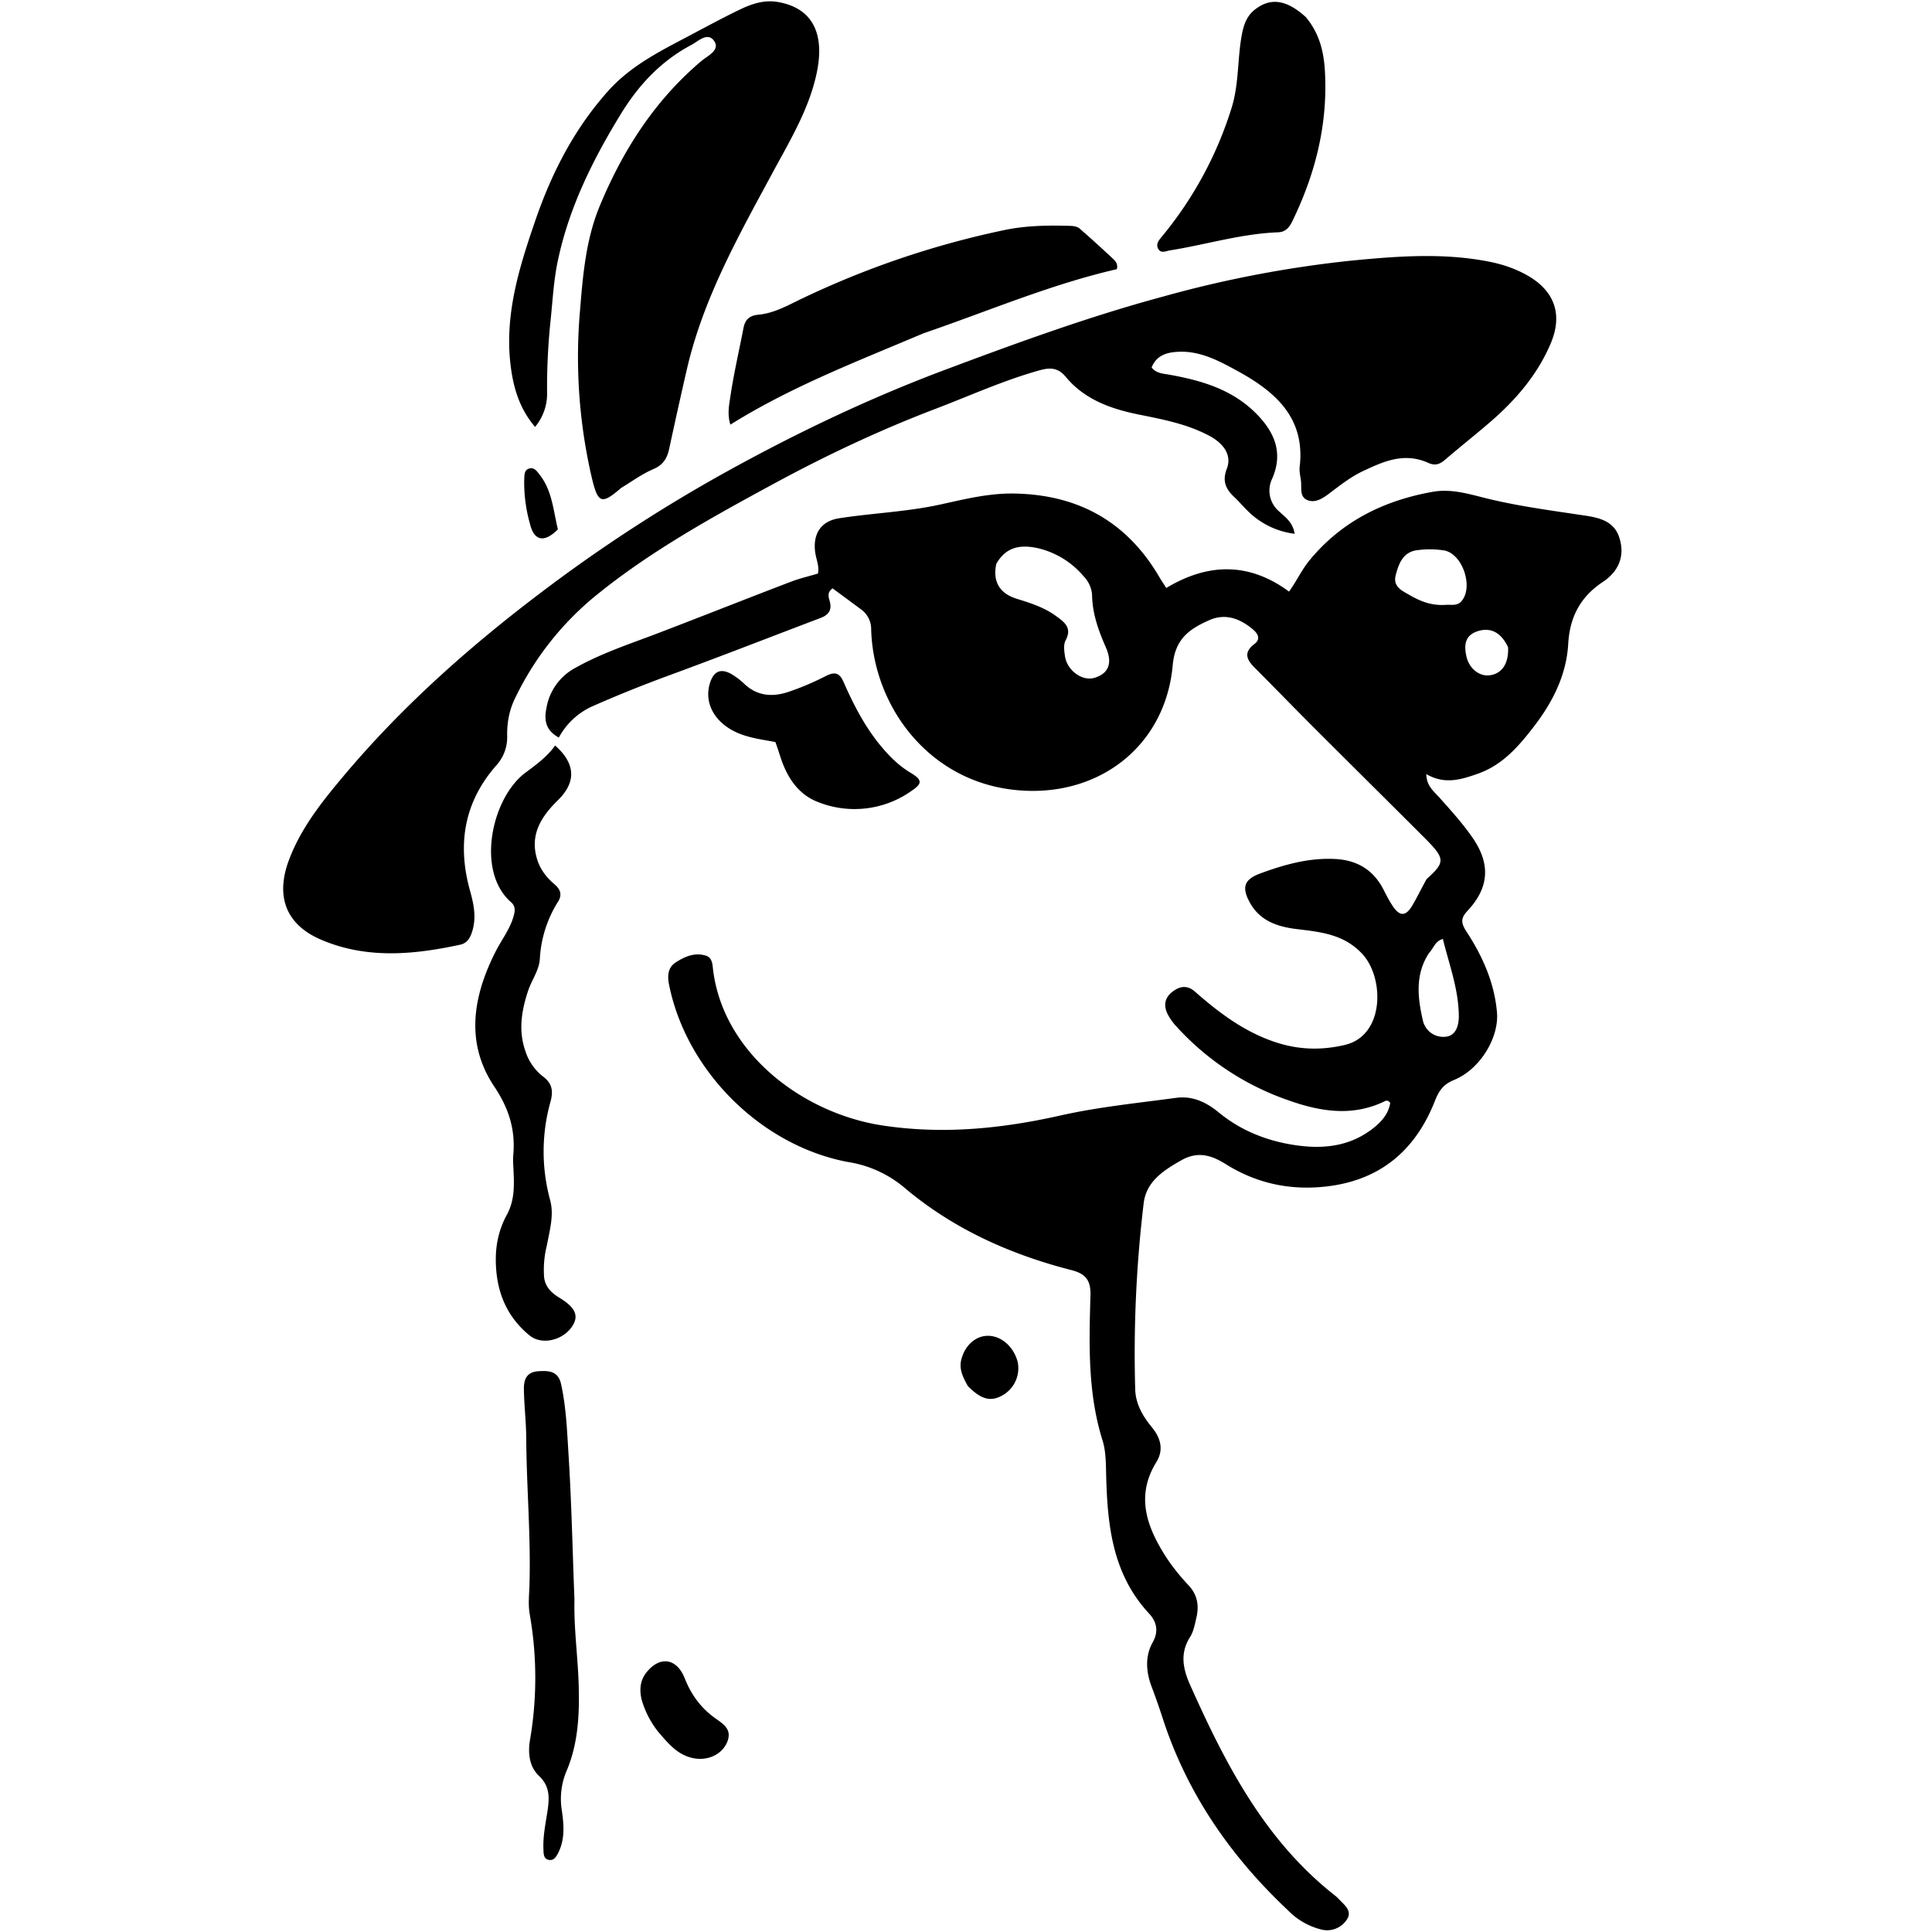
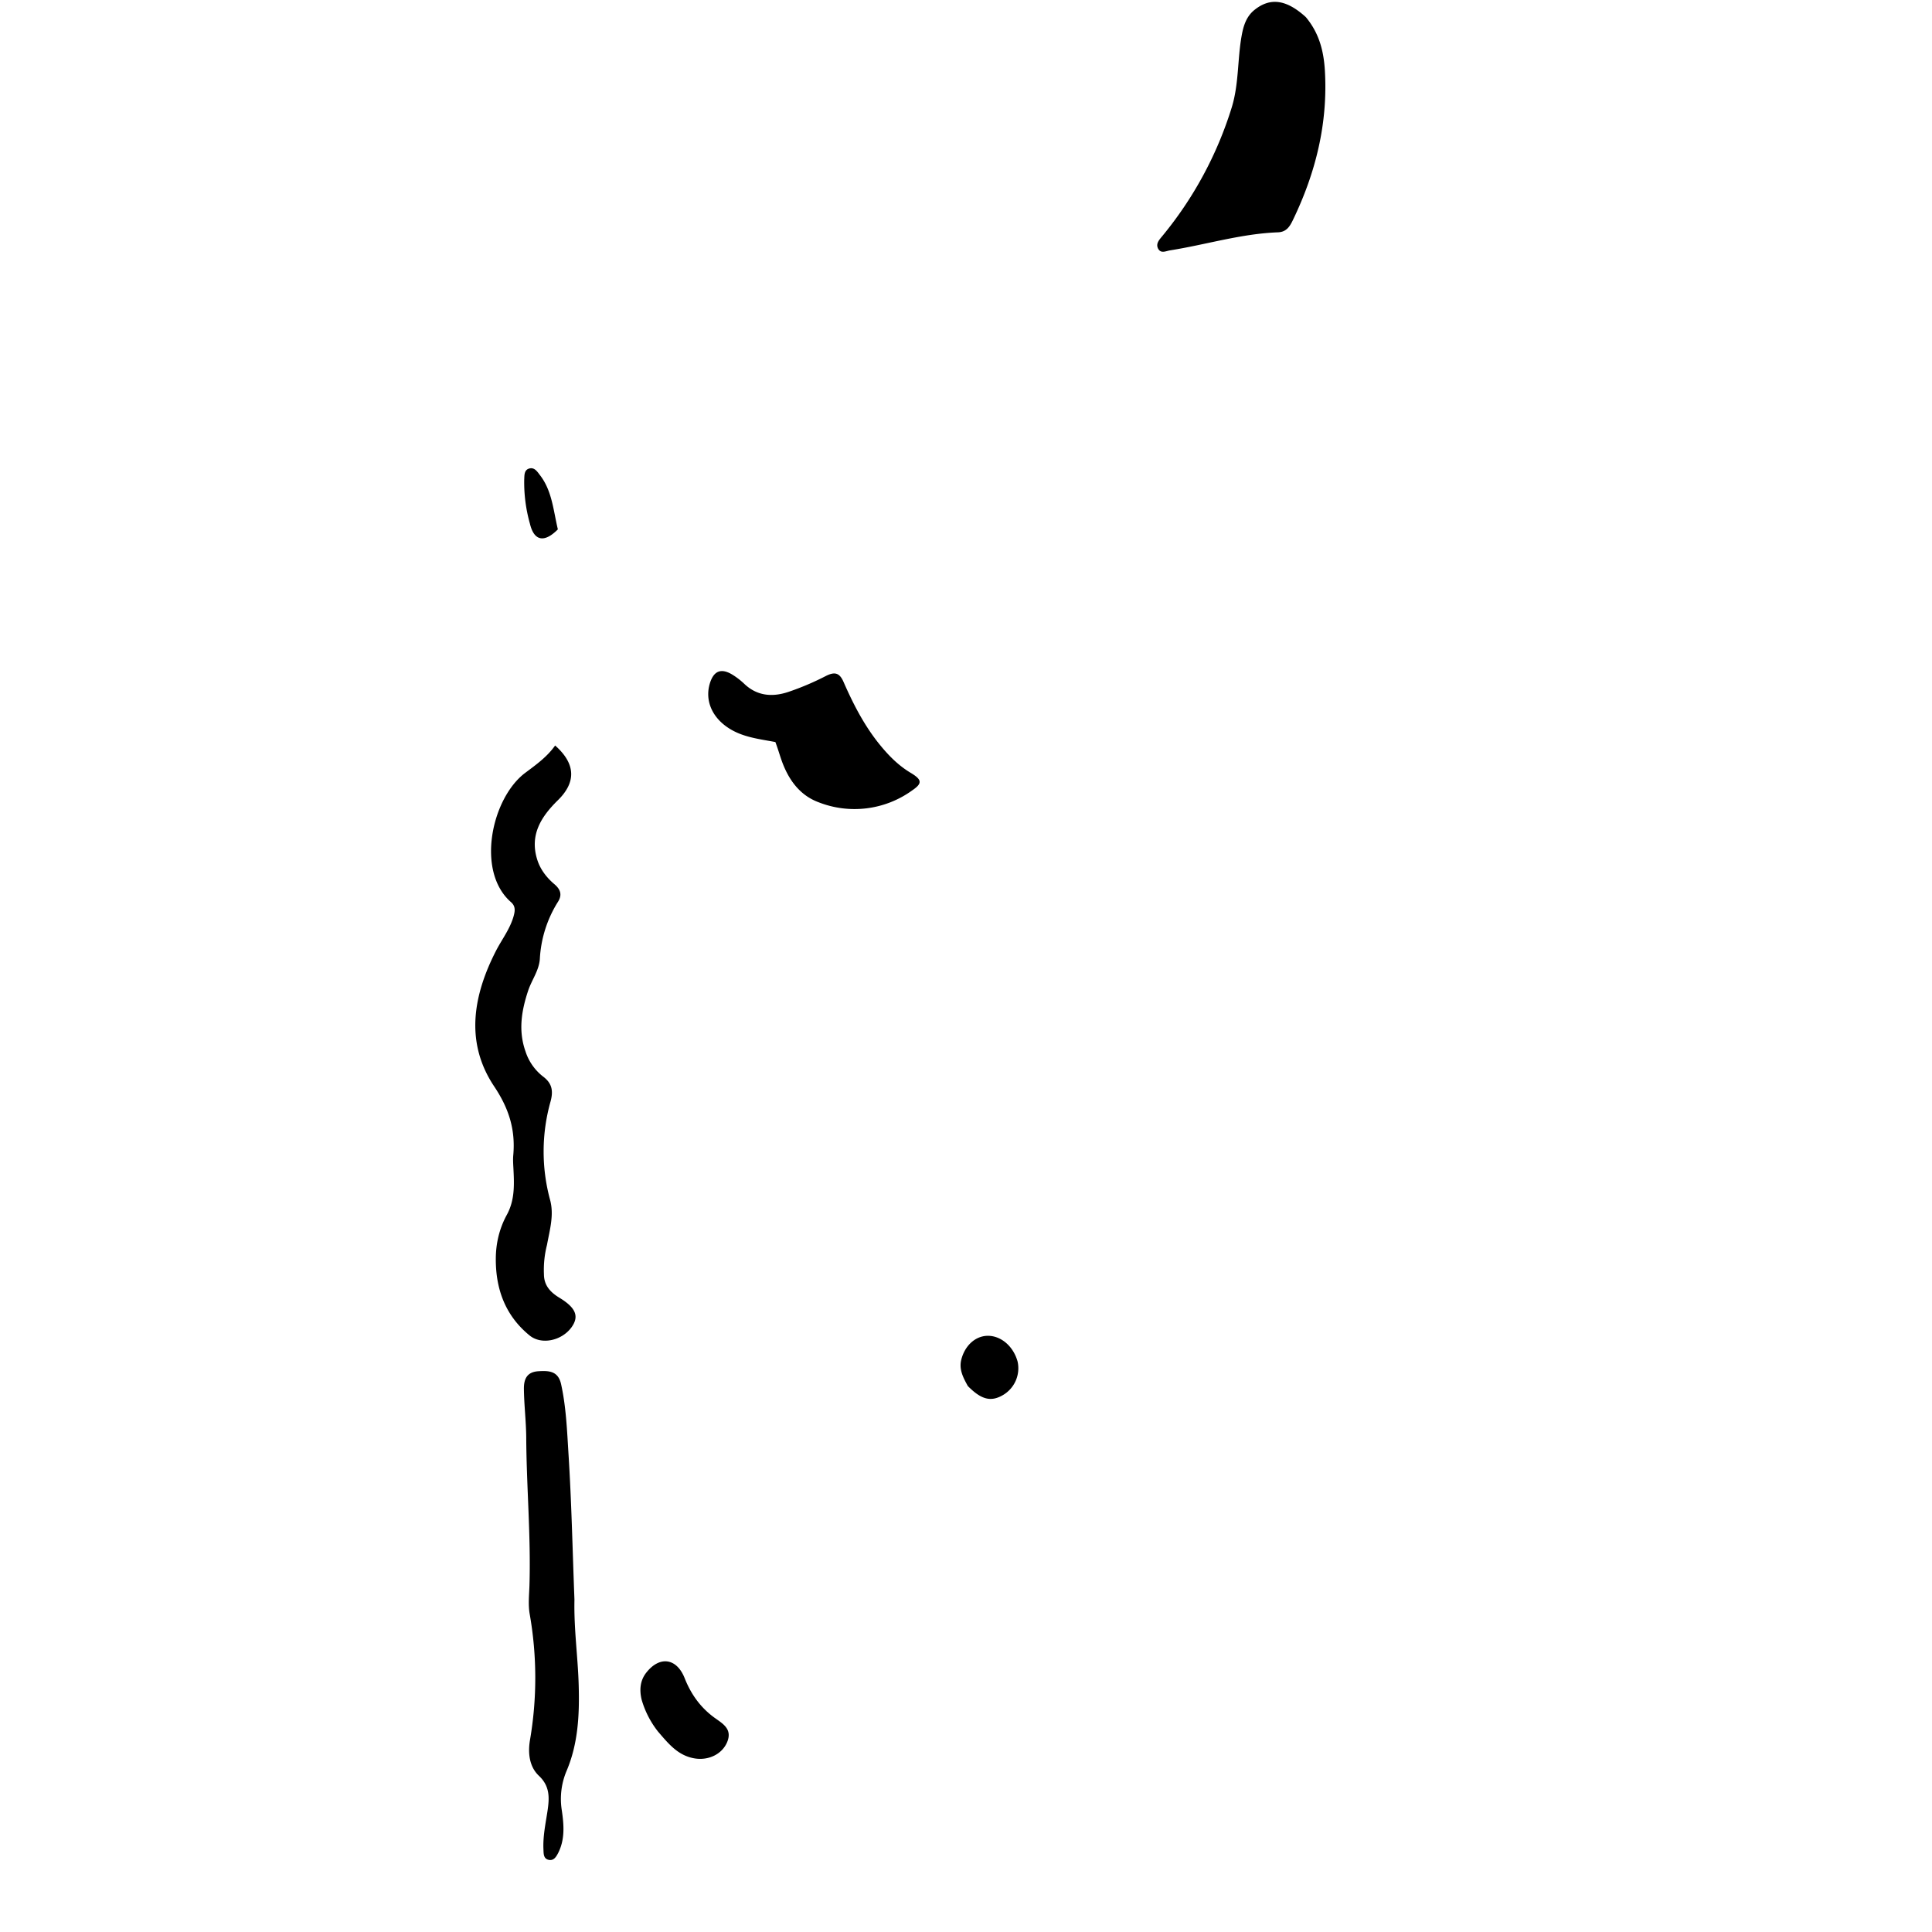
<svg xmlns="http://www.w3.org/2000/svg" fill="currentColor" fill-rule="evenodd" height="1em" style="flex:none;line-height:1" viewBox="0 0 24 24" width="1em">
  <title>Glama</title>
-   <path d="M17.72 10.922c.237-.213.235-.254-.024-.514-.46-.46-.922-.917-1.382-1.377-.241-.241-.479-.487-.72-.728-.102-.101-.156-.193-.011-.303.082-.062.043-.129-.02-.182-.16-.135-.343-.203-.543-.113-.24.107-.422.226-.452.558-.094 1.041-.976 1.685-2.026 1.542-1.029-.14-1.69-1.042-1.72-1.981a.3.3 0 00-.118-.248c-.12-.09-.242-.179-.361-.267-.072.05-.05.108-.036.159.03.108-.012.17-.112.208-.628.238-1.254.483-1.884.714-.326.12-.648.249-.966.39a.89.89 0 00-.403.382c-.172-.093-.183-.227-.153-.371a.695.695 0 01.35-.49c.329-.186.686-.302 1.037-.436.549-.21 1.095-.427 1.645-.637.108-.042.223-.068.34-.103.019-.092-.022-.176-.034-.262-.032-.23.07-.39.298-.425.42-.065.846-.08 1.262-.172.3-.066.597-.14.91-.135.802.013 1.408.353 1.811 1.048.023.038.048.075.08.125.516-.31 1.026-.323 1.525.045.095-.132.157-.27.253-.387.4-.487.926-.745 1.534-.853.21-.037.415.018.614.069.418.107.845.162 1.27.226.18.027.363.067.43.27.072.215.008.415-.203.555-.28.186-.41.435-.43.768-.022.393-.197.732-.434 1.038-.185.24-.385.469-.685.575-.208.074-.415.14-.644.006.001.144.093.214.162.291.146.163.293.325.417.506.22.321.201.614-.064.898-.08.086-.093.143-.02.255.2.306.35.634.383 1.01.027.307-.204.705-.534.84-.134.054-.188.135-.239.265-.236.597-.662.97-1.316 1.054-.463.06-.894-.03-1.286-.277-.182-.114-.35-.156-.547-.044-.22.125-.435.262-.467.534-.092.768-.127 1.541-.105 2.314.006.18.095.332.207.468.11.134.15.28.055.434-.253.41-.125.785.102 1.148.086.137.189.265.3.383.113.122.13.256.095.405-.019.081-.035.17-.079.238-.128.202-.085.398.002.593.44.984.928 1.933 1.802 2.618.017.013.034.03.049.046.064.068.162.14.102.241a.292.292 0 01-.32.134.868.868 0 01-.418-.24c-.71-.668-1.251-1.447-1.554-2.38a8.814 8.814 0 00-.139-.397c-.07-.187-.084-.378.014-.553.078-.14.045-.258-.044-.354-.47-.505-.522-1.13-.536-1.771-.003-.128-.006-.262-.044-.382-.185-.59-.167-1.196-.15-1.8.006-.19-.061-.27-.235-.315-.77-.197-1.482-.518-2.09-1.036a1.43 1.43 0 00-.692-.308c-1.078-.205-2.006-1.133-2.219-2.208-.021-.109-.011-.208.083-.27.114-.074.24-.129.38-.083.058.018.075.077.081.137.107 1.048 1.096 1.814 2.102 1.97.752.115 1.481.042 2.213-.122.474-.107.96-.155 1.44-.22.207-.028.376.055.527.178.276.228.597.355.944.408.334.051.661.025.947-.185.119-.087.219-.19.243-.338-.021-.03-.044-.033-.064-.023-.4.196-.8.132-1.193-.007a3.36 3.36 0 01-1.392-.912.7.7 0 01-.117-.163c-.048-.099-.04-.196.054-.271.094-.075.188-.093.287-.006.305.268.626.509 1.02.634.279.089.557.095.843.027.494-.117.491-.832.215-1.13-.232-.249-.525-.273-.825-.31-.236-.03-.45-.104-.573-.33-.104-.19-.068-.287.134-.361.3-.11.606-.196.933-.178.27.016.468.136.593.377.038.075.076.15.124.219.082.117.154.114.23-.01.063-.105.116-.217.182-.335zm-5.344-3.915c-.046.216.04.367.26.433.171.053.34.107.487.216.106.077.196.146.114.3-.028.052-.017.133-.007.198.028.177.214.31.363.267.172-.05.233-.176.146-.375-.093-.213-.17-.423-.173-.659a.366.366 0 00-.103-.226 1.058 1.058 0 00-.578-.353c-.193-.04-.384-.027-.51.199zm5.594.506c.066-.002.136.015.187-.047.15-.179.009-.591-.221-.629a1.17 1.17 0 00-.334-.002c-.173.023-.226.165-.264.31-.035.136.066.187.16.24.137.079.278.144.472.128zm-.221 4.33c-.173.267-.138.556-.072.84a.26.26 0 00.28.196c.128-.012.165-.137.165-.256-.002-.333-.12-.64-.198-.959-.097.027-.112.11-.175.179zm.985-3.802c-.088-.19-.227-.259-.4-.192-.139.055-.145.174-.12.294.03.157.16.262.289.246.15-.018.24-.139.231-.348z" />
-   <path d="M17.747 5.752c-.302-.138-.56-.02-.815.1-.158.074-.294.184-.433.288-.077.057-.168.113-.264.07-.091-.043-.065-.145-.073-.227-.006-.061-.024-.124-.017-.184.072-.606-.3-.931-.764-1.186-.238-.13-.484-.266-.775-.241-.135.011-.246.056-.3.193.06.075.141.075.217.089.407.073.794.185 1.096.498.222.23.319.48.186.791a.339.339 0 00.088.413c.074.069.167.132.19.275a.995.995 0 01-.522-.228c-.082-.068-.149-.153-.226-.226-.107-.1-.155-.199-.095-.354.063-.163-.03-.313-.23-.416-.276-.144-.579-.2-.881-.261-.338-.07-.661-.187-.89-.465-.097-.117-.198-.117-.328-.08-.438.122-.852.31-1.275.472-.703.267-1.383.588-2.042.946-.758.411-1.516.83-2.188 1.376a3.723 3.723 0 00-1.01 1.284c-.07.143-.098.3-.096.457a.518.518 0 01-.132.369c-.406.46-.49.988-.327 1.568.047.168.08.338.02.512-.025.075-.065.133-.143.15-.582.126-1.166.18-1.73-.062-.437-.187-.565-.537-.402-.98.144-.391.397-.713.66-1.027.725-.868 1.563-1.615 2.465-2.298a19.235 19.235 0 012.204-1.447c.92-.515 1.867-.97 2.857-1.339.881-.33 1.765-.652 2.673-.897a14.209 14.209 0 012.337-.447c.558-.054 1.115-.098 1.672.004.171.03.337.081.492.164.356.19.476.487.317.861-.164.388-.435.703-.753.977-.182.157-.371.306-.554.463-.06.052-.118.085-.209.045zm-10.032.31c-.237.206-.286.194-.36-.113a6.627 6.627 0 01-.149-2.1c.035-.436.073-.871.24-1.28.288-.698.685-1.32 1.269-1.813.074-.062.227-.13.162-.238-.08-.132-.204-.004-.292.042-.37.196-.648.492-.867.847-.35.57-.646 1.163-.787 1.825-.054.252-.066.51-.093.764-.03.29-.044.581-.042.872a.642.642 0 01-.149.435c-.197-.23-.272-.494-.305-.772-.074-.625.107-1.207.306-1.786.203-.593.484-1.142.906-1.614.269-.301.615-.48.963-.663.228-.12.454-.244.686-.355.141-.067.293-.116.455-.089.416.07.586.365.494.85-.089.459-.329.854-.546 1.256-.425.788-.867 1.568-1.072 2.452-.077.332-.15.664-.222.997-.025.115-.075.197-.195.248-.138.059-.262.15-.402.235zm3.76-1.923c-.82.348-1.64.66-2.402 1.136-.041-.13-.015-.248.001-.356.042-.282.107-.56.161-.84.02-.107.072-.16.19-.17.204-.02.38-.127.563-.212a11.085 11.085 0 012.508-.843c.265-.053.534-.056.803-.048.037.001.083.009.11.031.144.125.284.253.423.383.032.03.058.07.041.124-.819.188-1.592.519-2.397.795z" />
  <path d="M6.795 15.464a1.25 1.25 0 00-.038.364c0 .14.08.225.192.293.206.125.248.232.15.368-.122.167-.374.221-.521.1-.299-.244-.42-.572-.419-.949 0-.192.044-.379.137-.549.1-.182.092-.377.082-.573-.003-.056-.007-.113-.002-.168.028-.315-.052-.577-.237-.854-.365-.546-.263-1.13.025-1.69.072-.138.169-.264.214-.417.02-.07.03-.13-.031-.183-.44-.385-.238-1.298.181-1.608.134-.1.27-.198.368-.337.255.226.264.454.035.679-.204.2-.352.425-.26.73.037.126.117.23.216.314.078.066.098.134.044.219a1.48 1.48 0 00-.225.711c-.011.144-.101.26-.145.392-.083.25-.124.498-.033.755a.646.646 0 00.218.312c.108.081.13.172.094.307a2.29 2.29 0 00-.007 1.224c.051.187-.002.365-.038.56zM16.221.212c.166.199.222.42.237.662.039.655-.112 1.266-.393 1.851-.041.087-.083.157-.19.161-.456.017-.892.153-1.339.224-.053.008-.114.045-.15-.022-.03-.06.012-.106.048-.15a4.682 4.682 0 00.866-1.6c.091-.293.071-.597.124-.893.022-.123.057-.24.161-.323.194-.155.394-.13.636.09zM7.136 19.871c-.008.37.044.72.053 1.071.01.357-.007.718-.15 1.055a.894.894 0 00-.06.492c.026.178.041.357-.044.527-.027.053-.059.105-.126.086-.058-.017-.056-.076-.058-.127-.008-.164.027-.323.051-.483.023-.157.031-.302-.107-.432-.12-.113-.138-.282-.112-.441a4.566 4.566 0 00-.003-1.569c-.02-.114-.007-.235-.003-.352.019-.616-.037-1.231-.04-1.847-.002-.2-.027-.401-.029-.603 0-.125.044-.205.179-.214.13-.008.246-.005.283.16.063.286.074.578.092.866.038.598.05 1.196.074 1.811zM9.632 9.218c-.212-.04-.417-.061-.595-.183-.198-.135-.283-.343-.217-.552.047-.147.136-.185.27-.107a.9.9 0 01.159.122c.162.152.353.162.548.096.159-.054.314-.12.463-.197.113-.057.171-.037.22.077.115.262.244.515.422.743.12.152.248.287.415.386.139.084.141.13.014.216a1.222 1.222 0 01-1.167.145c-.233-.088-.37-.282-.453-.513-.026-.073-.047-.149-.079-.233zM8.174 21.51a1.156 1.156 0 01-.203-.395c-.029-.119-.021-.236.056-.335.167-.214.38-.184.479.069.078.197.195.361.367.487.103.075.228.14.16.305-.063.15-.23.23-.401.203-.207-.033-.326-.18-.458-.334zm3.85-4.29c-.061-.11-.112-.209-.083-.328.043-.173.17-.292.32-.298.169-.006.327.127.38.32a.386.386 0 01-.18.415c-.149.088-.269.06-.437-.11zM6.93 6.576c-.17.171-.296.144-.347-.07a1.89 1.89 0 01-.071-.546c.003-.054-.003-.122.063-.14.065-.018.1.04.133.083.15.194.165.434.222.673z" />
</svg>